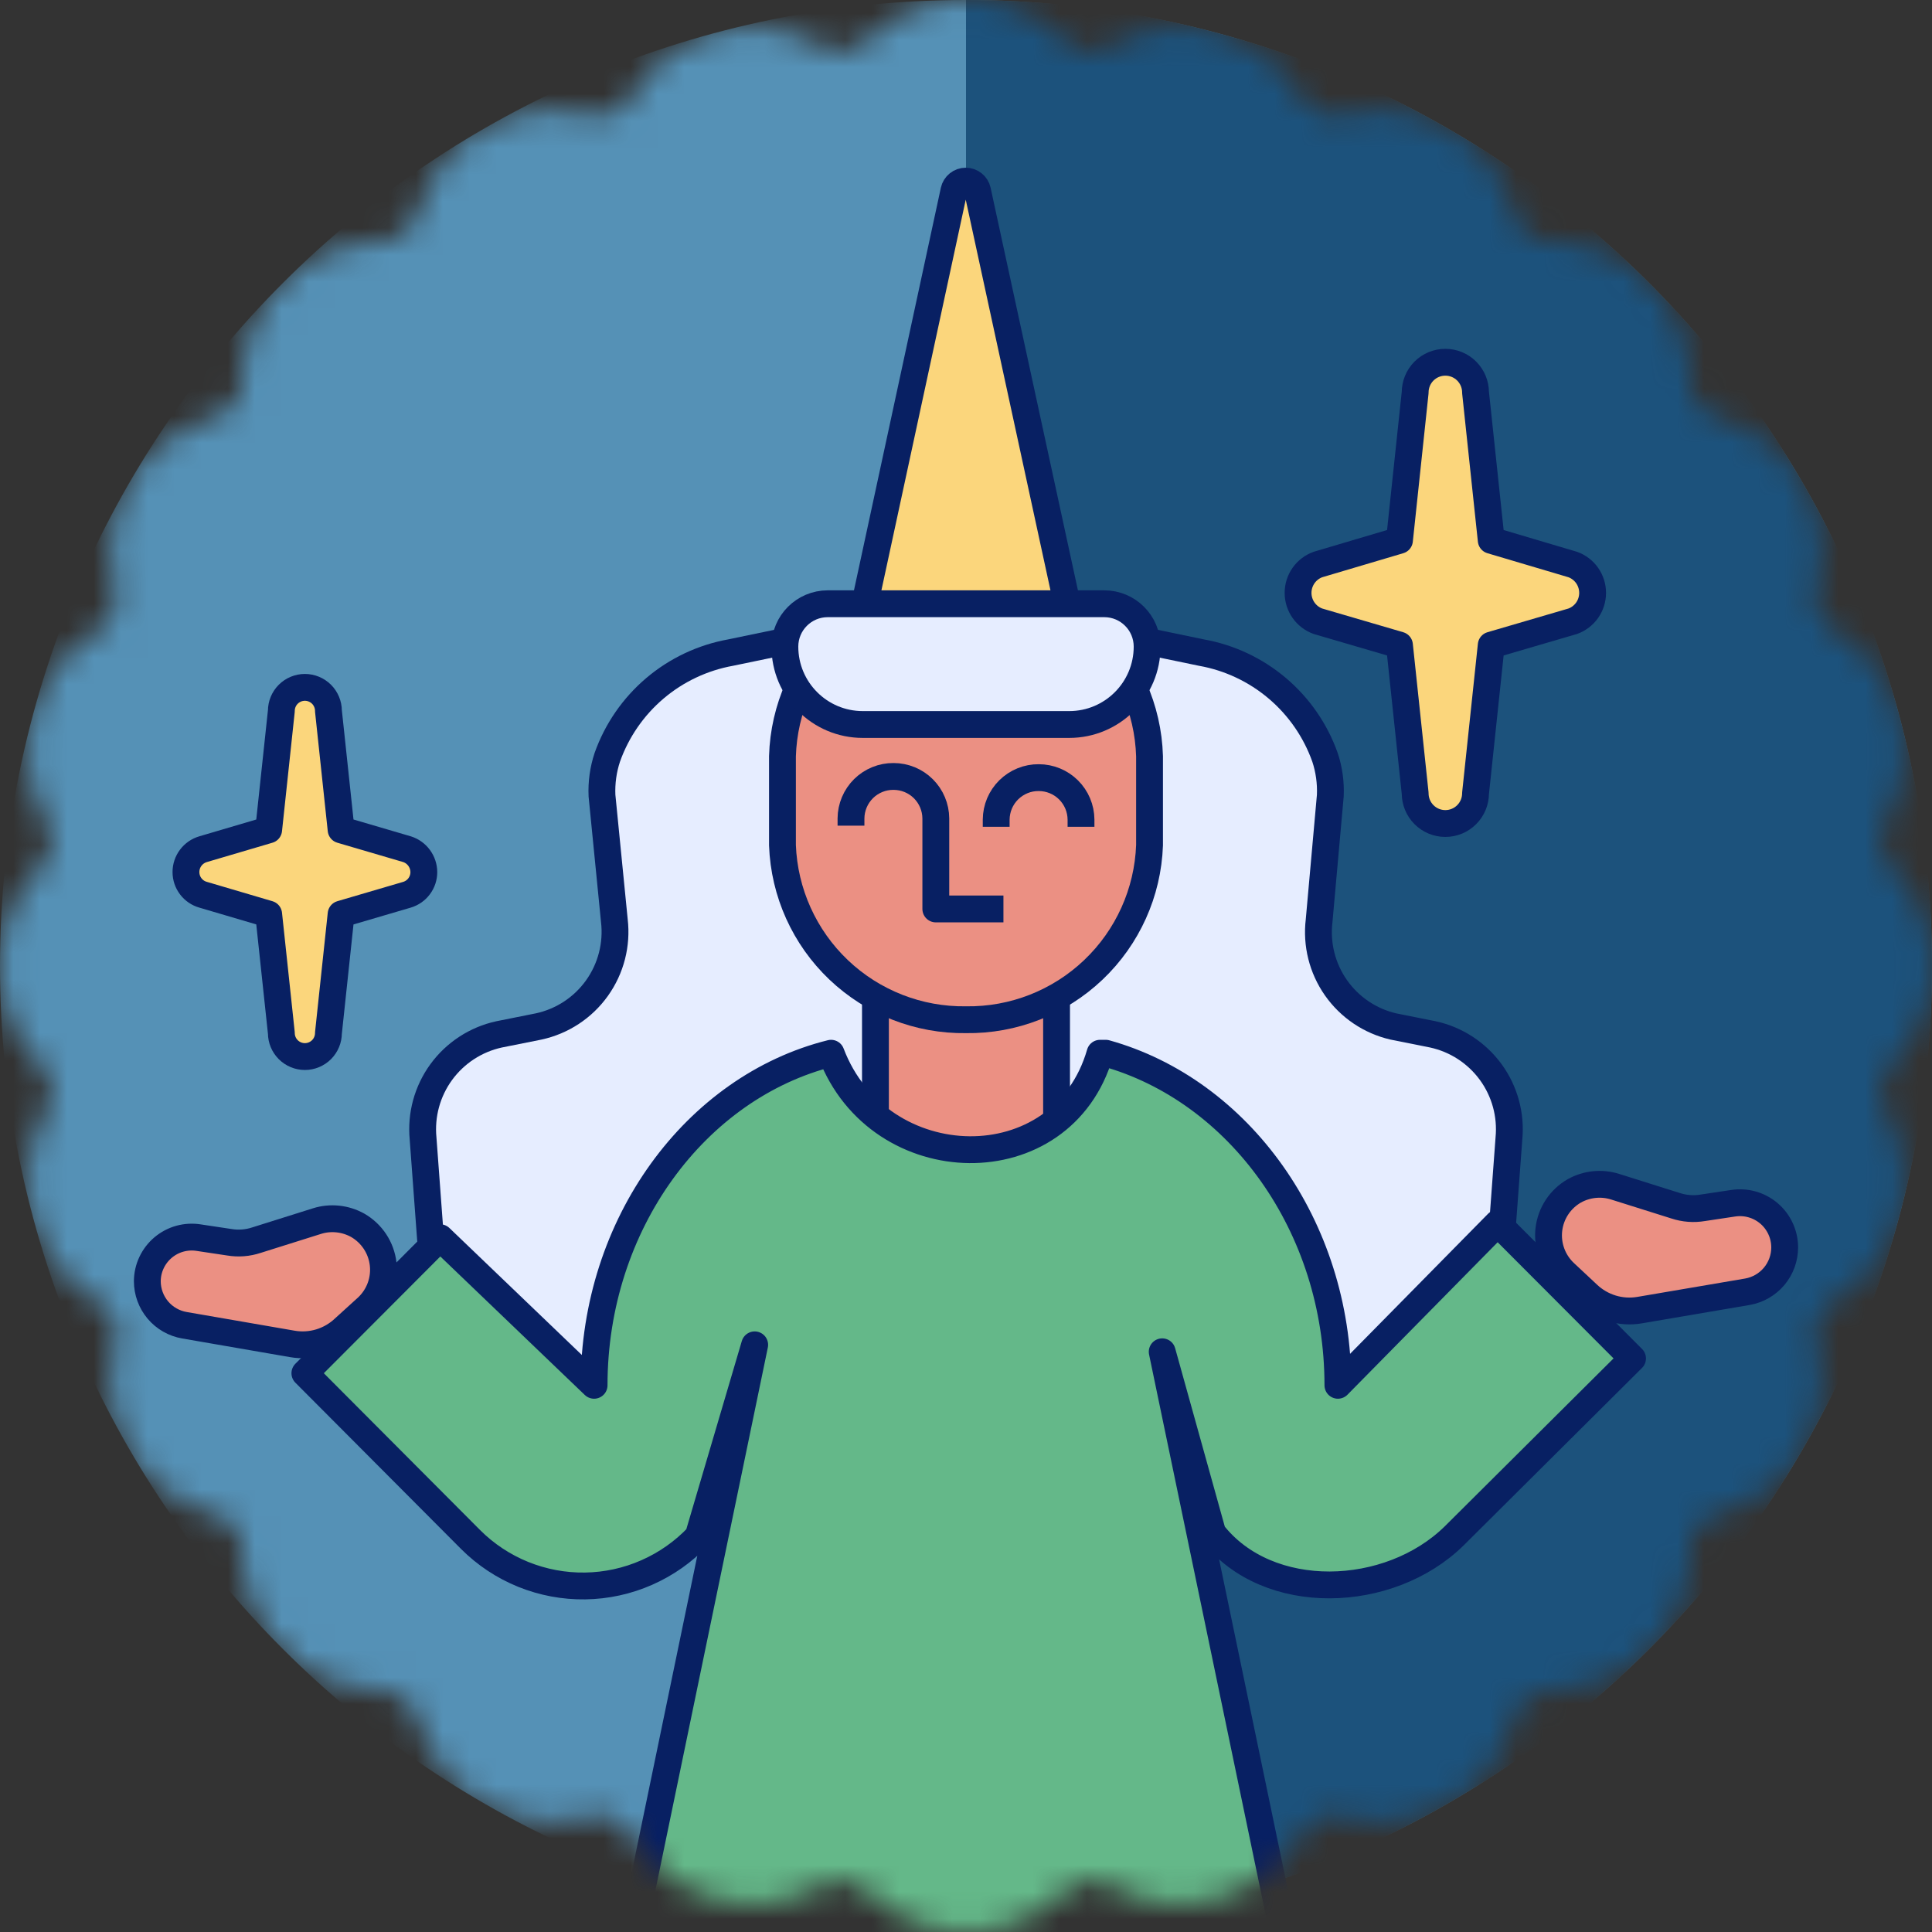
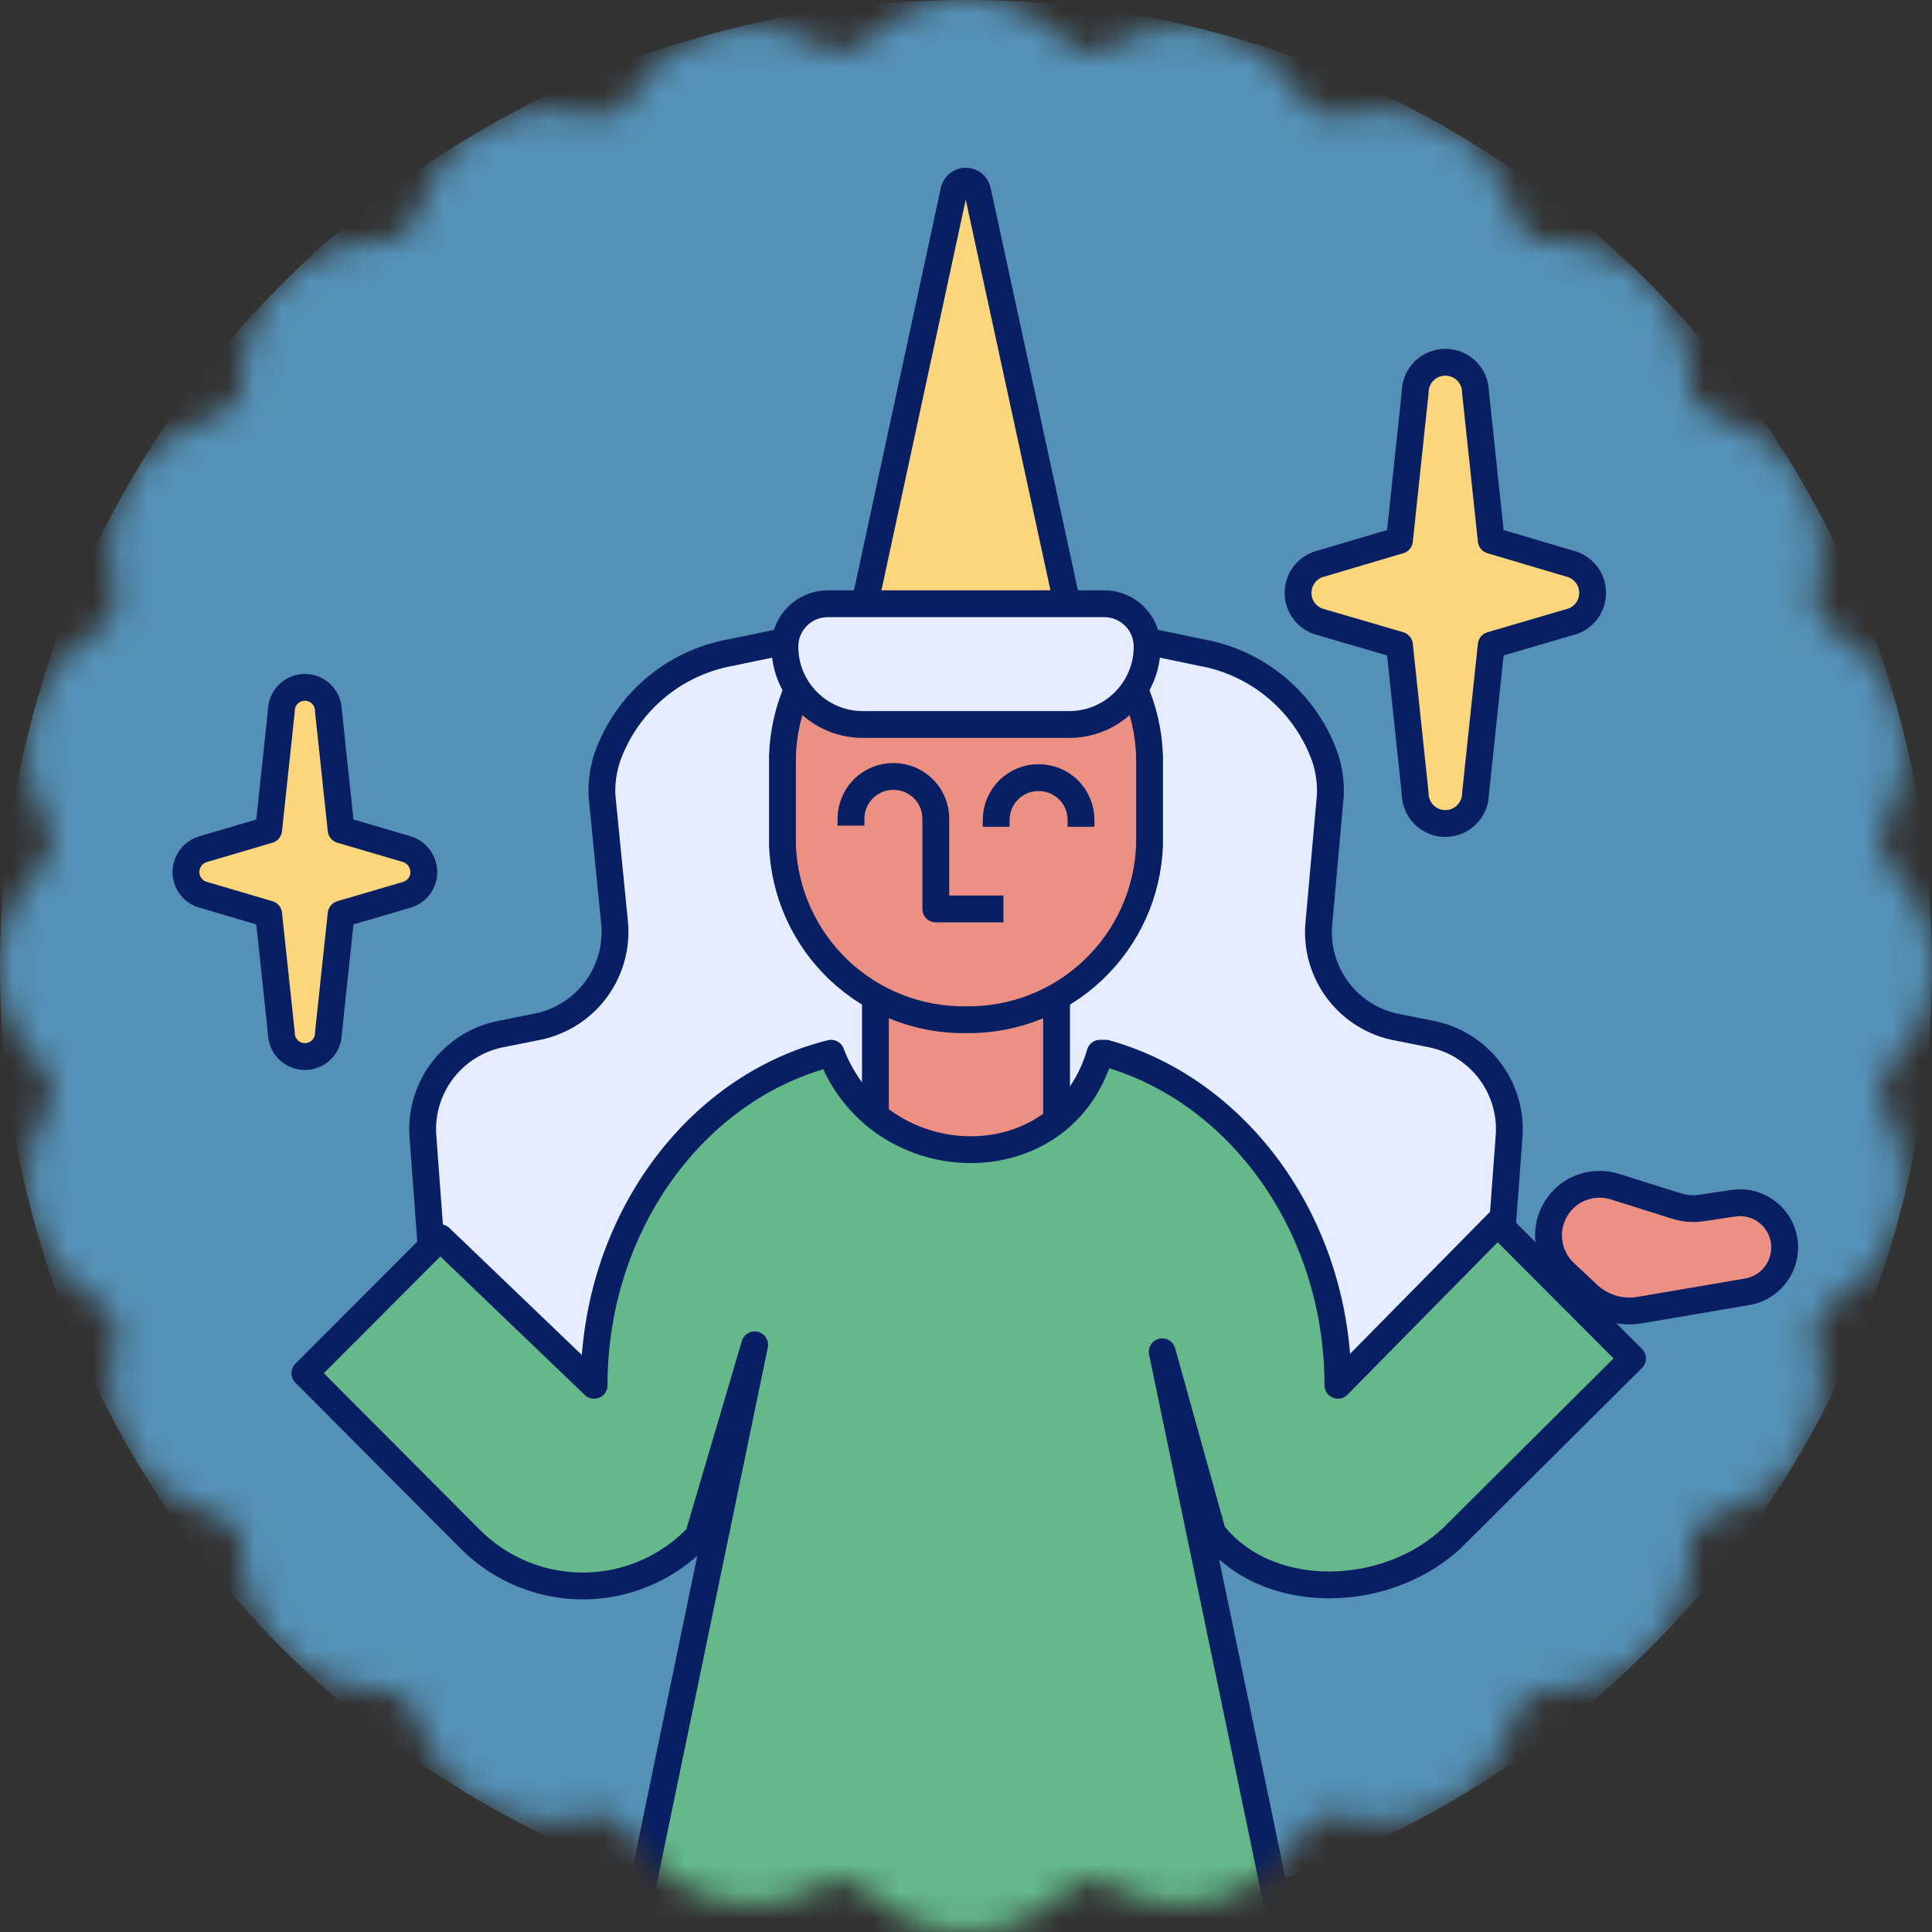
<svg xmlns="http://www.w3.org/2000/svg" width="72" height="72" viewBox="0 0 72 72" fill="none">
  <rect x="0" y="0" width="72" height="72" fill="#333333" stroke="none" />
  <g clip-path="url(#clip0)">
    <mask id="mask0" mask-type="alpha" maskUnits="userSpaceOnUse" x="0" y="0" width="72" height="72">
      <path d="M39.693 1.53C37.653 -0.51 34.346 -0.51 32.307 1.53C31.868 1.969 31.184 2.057 30.646 1.746C28.148 0.304 24.954 1.16 23.512 3.658C23.201 4.197 22.564 4.461 21.963 4.3C19.177 3.554 16.313 5.207 15.566 7.994C15.405 8.594 14.858 9.012 14.237 9.012C11.352 9.012 9.014 11.351 9.014 14.235C9.014 14.857 8.595 15.404 7.995 15.565C5.208 16.312 3.555 19.176 4.302 21.962C4.462 22.563 4.198 23.199 3.659 23.51C1.161 24.952 0.305 28.147 1.747 30.645C2.058 31.183 1.969 31.866 1.53 32.306C-0.51 34.345 -0.51 37.652 1.53 39.692C1.969 40.131 2.058 40.814 1.747 41.352C0.305 43.85 1.161 47.044 3.659 48.486C4.198 48.798 4.463 49.434 4.302 50.035C3.555 52.822 5.208 55.686 7.995 56.432C8.595 56.593 9.014 57.139 9.014 57.761C9.014 60.645 11.353 62.984 14.237 62.984C14.859 62.984 15.405 63.404 15.566 64.005C16.313 66.791 19.177 68.444 21.963 67.698C22.563 67.537 23.199 67.8 23.51 68.338C24.952 70.836 28.146 71.692 30.645 70.249C31.183 69.939 31.867 70.031 32.307 70.47C34.346 72.51 37.653 72.51 39.693 70.47C40.133 70.031 40.816 69.939 41.355 70.249C43.853 71.692 47.047 70.836 48.489 68.338C48.8 67.8 49.437 67.537 50.037 67.698C52.823 68.444 55.687 66.791 56.433 64.005C56.594 63.404 57.14 62.984 57.762 62.984C60.647 62.984 62.985 60.645 62.985 57.761C62.985 57.139 63.406 56.593 64.006 56.432C66.792 55.686 68.446 52.822 67.699 50.035C67.538 49.435 67.801 48.798 68.339 48.488C70.837 47.046 71.693 43.851 70.251 41.353C69.94 40.815 70.031 40.132 70.47 39.692C72.51 37.652 72.51 34.345 70.47 32.306C70.03 31.866 69.939 31.182 70.251 30.643C71.693 28.145 70.837 24.951 68.339 23.509C67.801 23.198 67.538 22.562 67.699 21.962C68.446 19.176 66.792 16.312 64.006 15.565C63.405 15.404 62.986 14.858 62.986 14.235C62.986 11.351 60.647 9.012 57.763 9.012C57.141 9.012 56.594 8.594 56.434 7.994C55.687 5.207 52.823 3.554 50.037 4.3C49.435 4.462 48.799 4.197 48.488 3.658C47.045 1.16 43.851 0.304 41.353 1.746C40.816 2.057 40.132 1.969 39.693 1.53Z" fill="#FAE8D7" />
    </mask>
    <g mask="url(#mask0)">
      <path d="M36 72C55.882 72 72 55.882 72 36C72 16.118 55.882 0 36 0C16.118 0 0 16.118 0 36C0 55.882 16.118 72 36 72Z" fill="#5591B6" />
-       <path d="M36 0C55.882 0 72 16.118 72 36C72 55.882 55.882 72 36 72V0Z" fill="#1C527C" />
      <path d="M55.915 46.727L56.233 42.43C56.318 41.549 56.077 40.668 55.556 39.953C55.034 39.238 54.269 38.738 53.404 38.549L51.923 38.253C51.057 38.052 50.296 37.537 49.786 36.809C49.276 36.08 49.053 35.189 49.16 34.307L49.577 29.648C49.598 29.165 49.531 28.682 49.379 28.223C49.024 27.224 48.411 26.336 47.602 25.651C46.793 24.965 45.817 24.506 44.773 24.32L36 22.5L27.227 24.32C26.185 24.508 25.211 24.968 24.404 25.653C23.597 26.339 22.986 27.225 22.632 28.223C22.48 28.682 22.413 29.165 22.434 29.648L22.895 34.307C23 35.197 22.769 36.094 22.248 36.824C21.727 37.554 20.953 38.063 20.076 38.253L18.596 38.549C17.731 38.738 16.966 39.238 16.444 39.953C15.923 40.668 15.682 41.549 15.767 42.43L16.085 46.727L36 64.125L55.915 46.727Z" fill="#E6EDFF" stroke="#082063" stroke-linecap="round" />
      <rect x="32.625" y="36" width="6.75" height="9" fill="#EB9083" stroke="#082063" />
-       <path d="M5.49 47.745C5.492 47.506 5.545 47.27 5.647 47.054C5.749 46.838 5.896 46.646 6.079 46.492C6.262 46.338 6.476 46.225 6.706 46.162C6.937 46.099 7.178 46.086 7.414 46.125L8.539 46.294C8.882 46.352 9.233 46.325 9.563 46.215L11.813 45.507C12.063 45.428 12.327 45.402 12.588 45.429C12.849 45.456 13.102 45.536 13.332 45.664C13.59 45.813 13.81 46.02 13.975 46.269C14.139 46.518 14.243 46.802 14.278 47.098C14.313 47.394 14.278 47.695 14.176 47.975C14.074 48.255 13.908 48.508 13.691 48.713L12.825 49.5C12.572 49.74 12.266 49.918 11.932 50.02C11.598 50.121 11.245 50.144 10.902 50.085L6.874 49.388C6.487 49.322 6.135 49.12 5.882 48.82C5.629 48.519 5.49 48.139 5.49 47.745Z" fill="#EB9083" stroke="#082063" stroke-linecap="round" />
      <path d="M66.51 46.485C66.509 46.244 66.457 46.007 66.356 45.789C66.255 45.571 66.109 45.377 65.926 45.221C65.743 45.065 65.529 44.95 65.297 44.885C65.066 44.819 64.823 44.805 64.586 44.842L63.461 45.011C63.118 45.069 62.767 45.042 62.437 44.932L60.187 44.224C59.937 44.145 59.673 44.119 59.412 44.146C59.151 44.173 58.898 44.253 58.669 44.381C58.41 44.53 58.19 44.737 58.025 44.986C57.861 45.235 57.757 45.519 57.722 45.815C57.687 46.111 57.722 46.411 57.824 46.692C57.926 46.972 58.092 47.225 58.309 47.43L59.175 48.24C59.428 48.48 59.734 48.657 60.068 48.759C60.401 48.861 60.754 48.883 61.099 48.825L65.126 48.139C65.514 48.07 65.866 47.866 66.119 47.564C66.372 47.261 66.51 46.879 66.51 46.485Z" fill="#EB9083" stroke="#082063" stroke-linecap="round" />
      <path d="M36 21.634C37.771 21.609 39.481 22.282 40.761 23.507C42.04 24.732 42.787 26.41 42.84 28.181V31.5C42.776 33.262 42.024 34.93 40.745 36.145C39.467 37.36 37.764 38.027 36 38.002C34.236 38.027 32.533 37.36 31.255 36.145C29.977 34.93 29.225 33.262 29.16 31.5V28.181C29.213 26.41 29.96 24.732 31.24 23.507C32.519 22.282 34.229 21.609 36 21.634Z" fill="#EB9083" stroke="#082063" />
      <path d="M35.552 7.101C35.574 7.002 35.629 6.913 35.709 6.849C35.788 6.785 35.888 6.75 35.99 6.75C36.092 6.75 36.191 6.785 36.271 6.849C36.351 6.913 36.406 7.002 36.428 7.101L40.5 25.875H31.5L35.552 7.101Z" fill="#FBD67C" stroke="#082063" stroke-linecap="round" />
      <path d="M37.395 33.874H34.875V30.499C34.872 30.084 34.705 29.686 34.41 29.393C34.115 29.1 33.716 28.936 33.3 28.936V28.936C33.093 28.934 32.888 28.973 32.697 29.051C32.505 29.129 32.33 29.244 32.183 29.389C32.036 29.534 31.919 29.707 31.838 29.898C31.758 30.088 31.715 30.293 31.714 30.499V30.769" stroke="#082063" stroke-linejoin="round" />
      <path d="M37.125 30.813V30.543C37.127 30.336 37.169 30.132 37.249 29.941C37.33 29.751 37.447 29.578 37.594 29.433C37.742 29.288 37.916 29.173 38.108 29.095C38.299 29.017 38.504 28.978 38.711 28.98V28.98C39.127 28.98 39.526 29.144 39.821 29.437C40.116 29.73 40.283 30.128 40.286 30.543V30.813" stroke="#082063" stroke-linejoin="round" />
      <path d="M12.24 26.494C12.24 26.261 12.147 26.038 11.983 25.873C11.818 25.709 11.595 25.616 11.362 25.616C11.13 25.616 10.906 25.709 10.742 25.873C10.577 26.038 10.485 26.261 10.485 26.494L10.012 30.926L7.571 31.646C7.386 31.7 7.223 31.812 7.107 31.967C6.992 32.121 6.929 32.308 6.93 32.501C6.93 32.693 6.993 32.879 7.109 33.031C7.224 33.183 7.387 33.294 7.571 33.345L10.012 34.065L10.485 38.498C10.485 38.73 10.577 38.953 10.742 39.118C10.906 39.282 11.13 39.375 11.362 39.375C11.595 39.375 11.818 39.282 11.983 39.118C12.147 38.953 12.24 38.73 12.24 38.498L12.712 34.065L15.165 33.345C15.347 33.291 15.507 33.18 15.62 33.028C15.734 32.876 15.795 32.691 15.795 32.501C15.794 32.31 15.732 32.125 15.619 31.971C15.506 31.817 15.347 31.703 15.165 31.646L12.712 30.926L12.24 26.494Z" fill="#FBD67C" stroke="#082063" stroke-linecap="round" stroke-linejoin="round" />
      <path d="M54.989 14.625C54.989 14.327 54.87 14.04 54.659 13.829C54.448 13.618 54.162 13.5 53.864 13.5C53.565 13.5 53.279 13.618 53.068 13.829C52.857 14.04 52.739 14.327 52.739 14.625L52.154 20.137L49.116 21.038C48.899 21.116 48.711 21.26 48.579 21.449C48.446 21.639 48.375 21.864 48.375 22.095C48.375 22.326 48.446 22.552 48.579 22.741C48.711 22.93 48.899 23.074 49.116 23.152L52.154 24.041L52.739 29.565C52.739 29.863 52.857 30.149 53.068 30.36C53.279 30.572 53.565 30.69 53.864 30.69C54.162 30.69 54.448 30.572 54.659 30.36C54.87 30.149 54.989 29.863 54.989 29.565L55.574 24.041L58.611 23.152C58.828 23.074 59.016 22.93 59.149 22.741C59.281 22.552 59.352 22.326 59.352 22.095C59.352 21.864 59.281 21.639 59.149 21.449C59.016 21.26 58.828 21.116 58.611 21.038L55.574 20.137L54.989 14.625Z" fill="#FBD67C" stroke="#082063" stroke-linecap="round" stroke-linejoin="round" />
      <path d="M47.812 72L43.312 50.377L45.191 57.127C47.25 59.771 51.772 59.614 54.191 57.24L60.84 50.625L55.811 45.585L49.86 51.626C49.86 45.686 46.17 40.635 41.209 39.251H40.995C39.589 44.122 32.76 43.965 30.971 39.251C25.92 40.511 22.14 45.618 22.14 51.626L16.402 46.125L11.362 51.176L17.539 57.375C18.098 57.934 18.764 58.374 19.497 58.672C20.23 58.968 21.015 59.116 21.806 59.104C22.597 59.093 23.377 58.923 24.101 58.604C24.825 58.286 25.478 57.826 26.021 57.251L28.125 50.118L23.625 71.842C27.368 73.617 31.49 74.444 35.629 74.25C39.774 74.065 43.874 73.308 47.812 72Z" fill="#64B889" stroke="#082063" stroke-linecap="round" stroke-linejoin="round" />
      <path d="M29.25 24.097C29.25 23.215 29.965 22.5 30.847 22.5H41.153C42.035 22.5 42.75 23.215 42.75 24.097C42.75 25.7 41.45 27 39.847 27H32.153C30.55 27 29.25 25.7 29.25 24.097Z" fill="#E6EDFF" stroke="#082063" stroke-linecap="round" />
    </g>
  </g>
  <defs>
    <clipPath id="clip0">
      <rect width="72" height="72" fill="white" />
    </clipPath>
  </defs>
</svg>